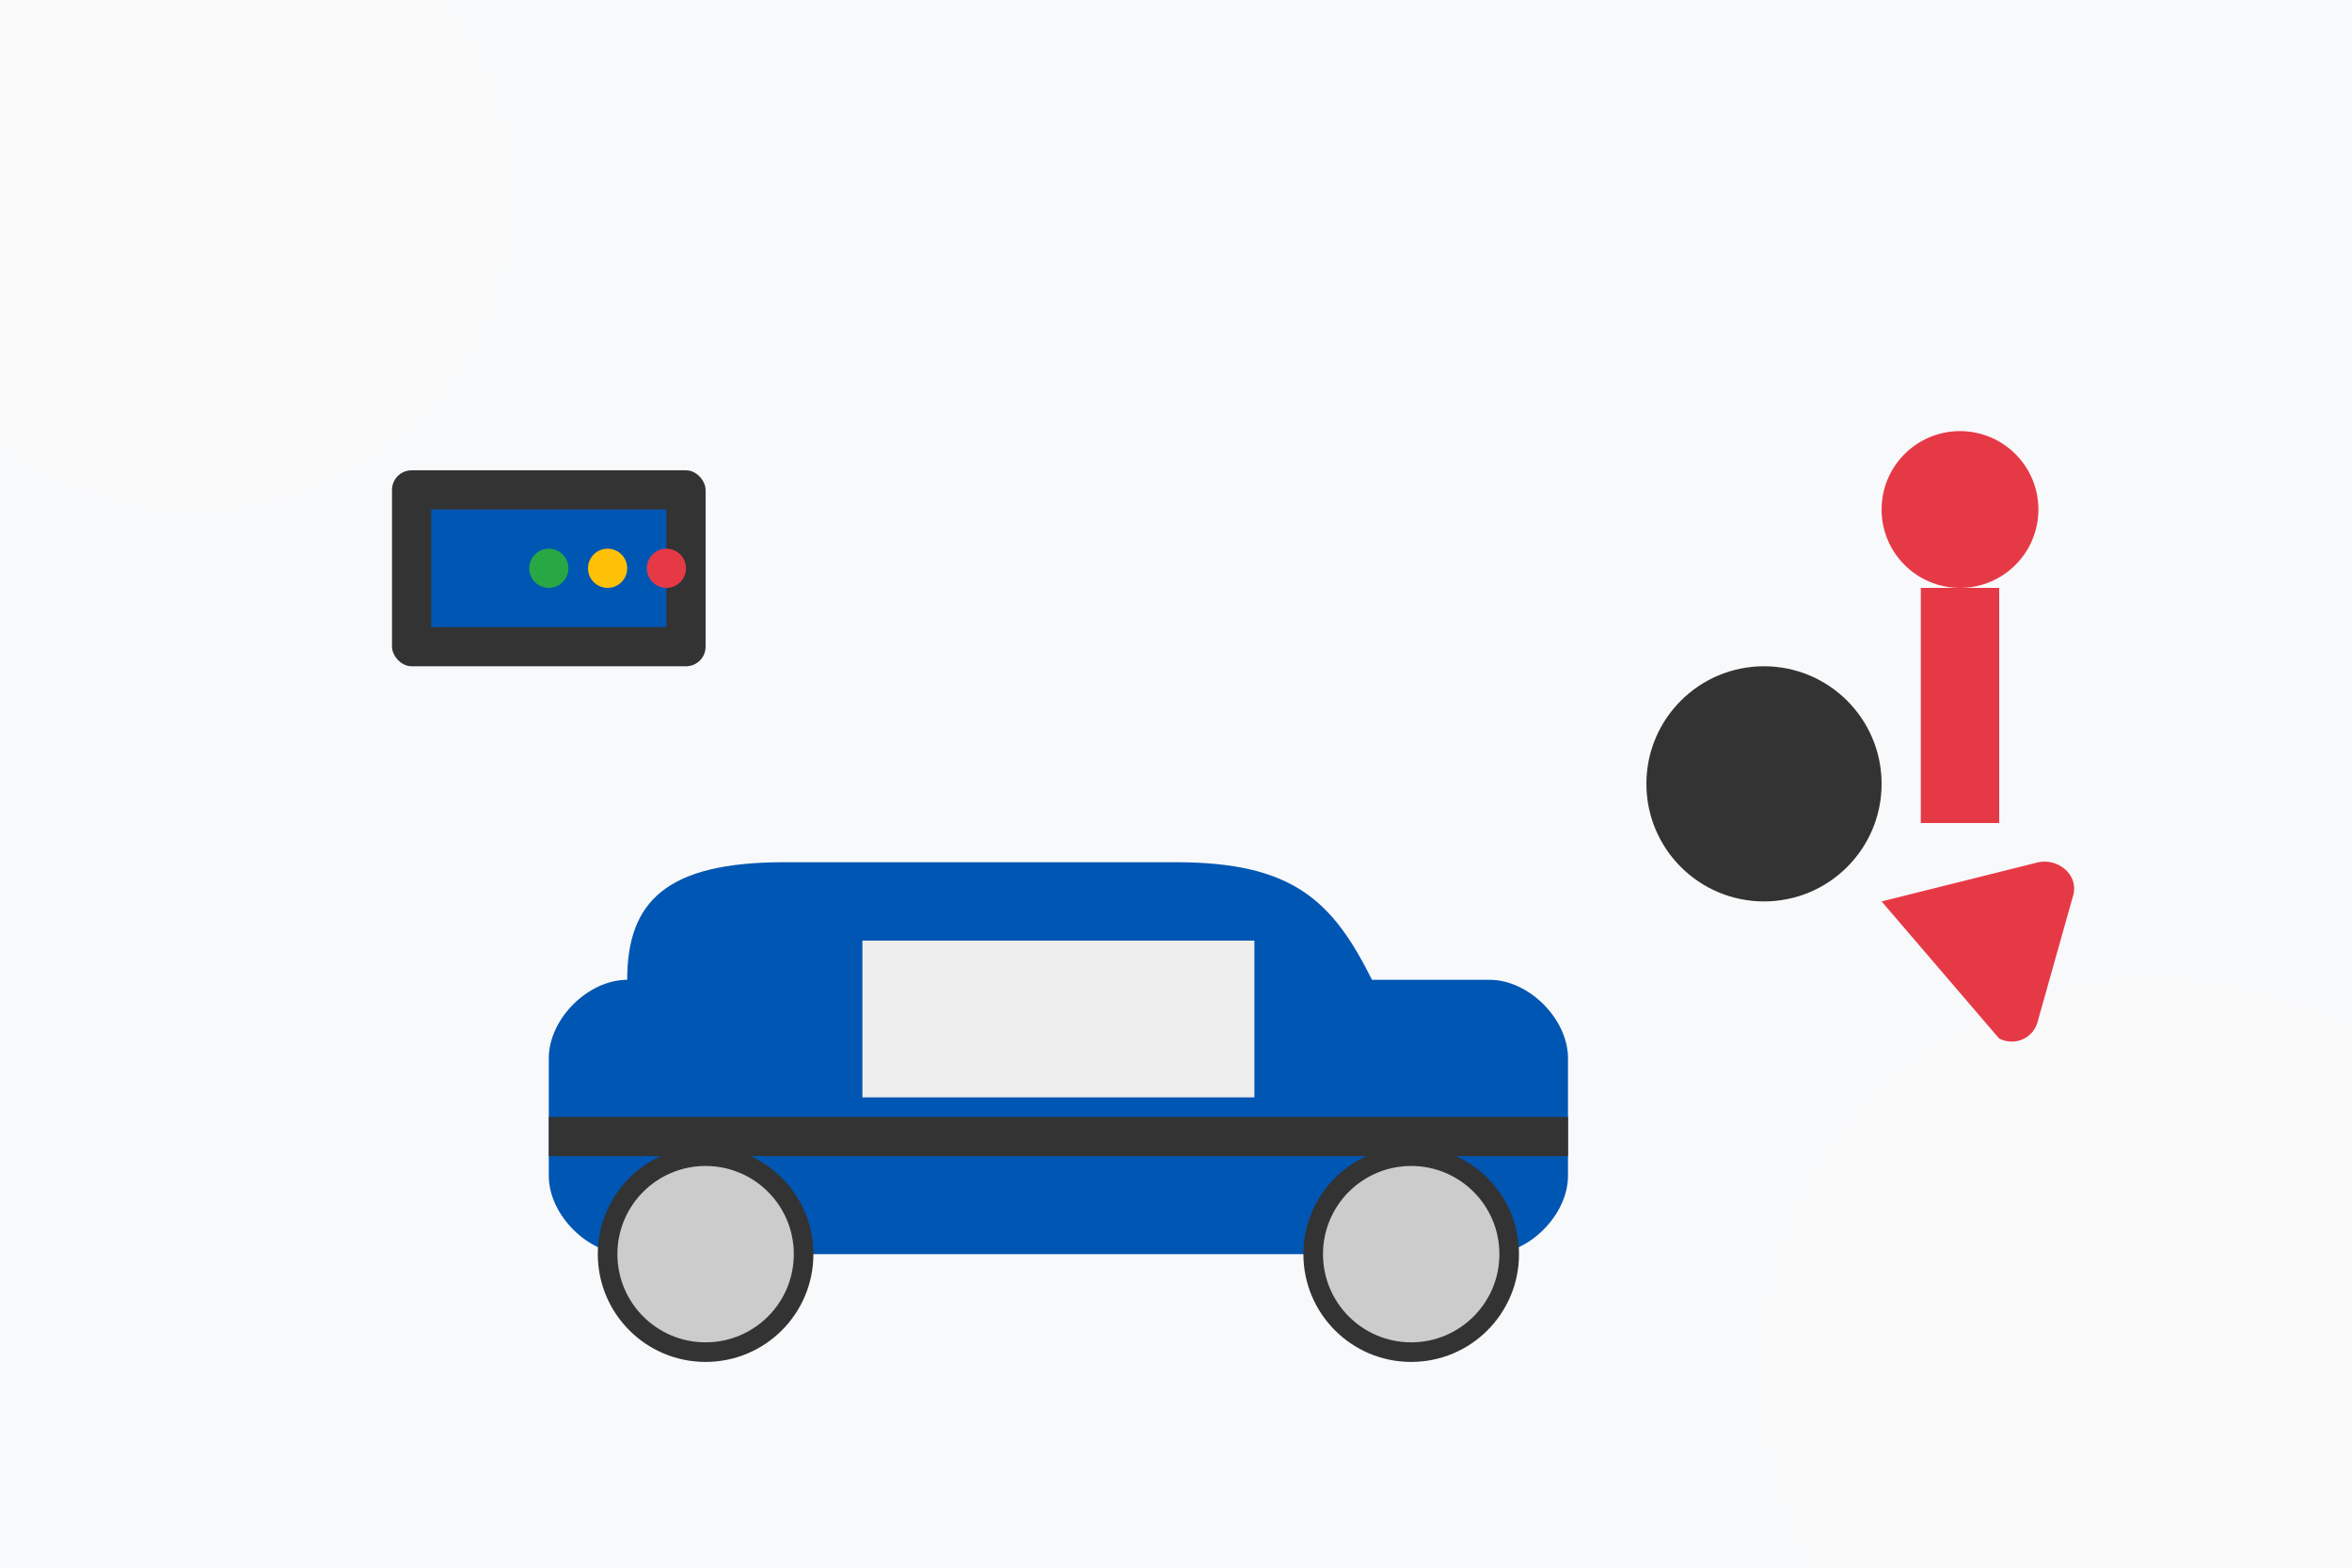
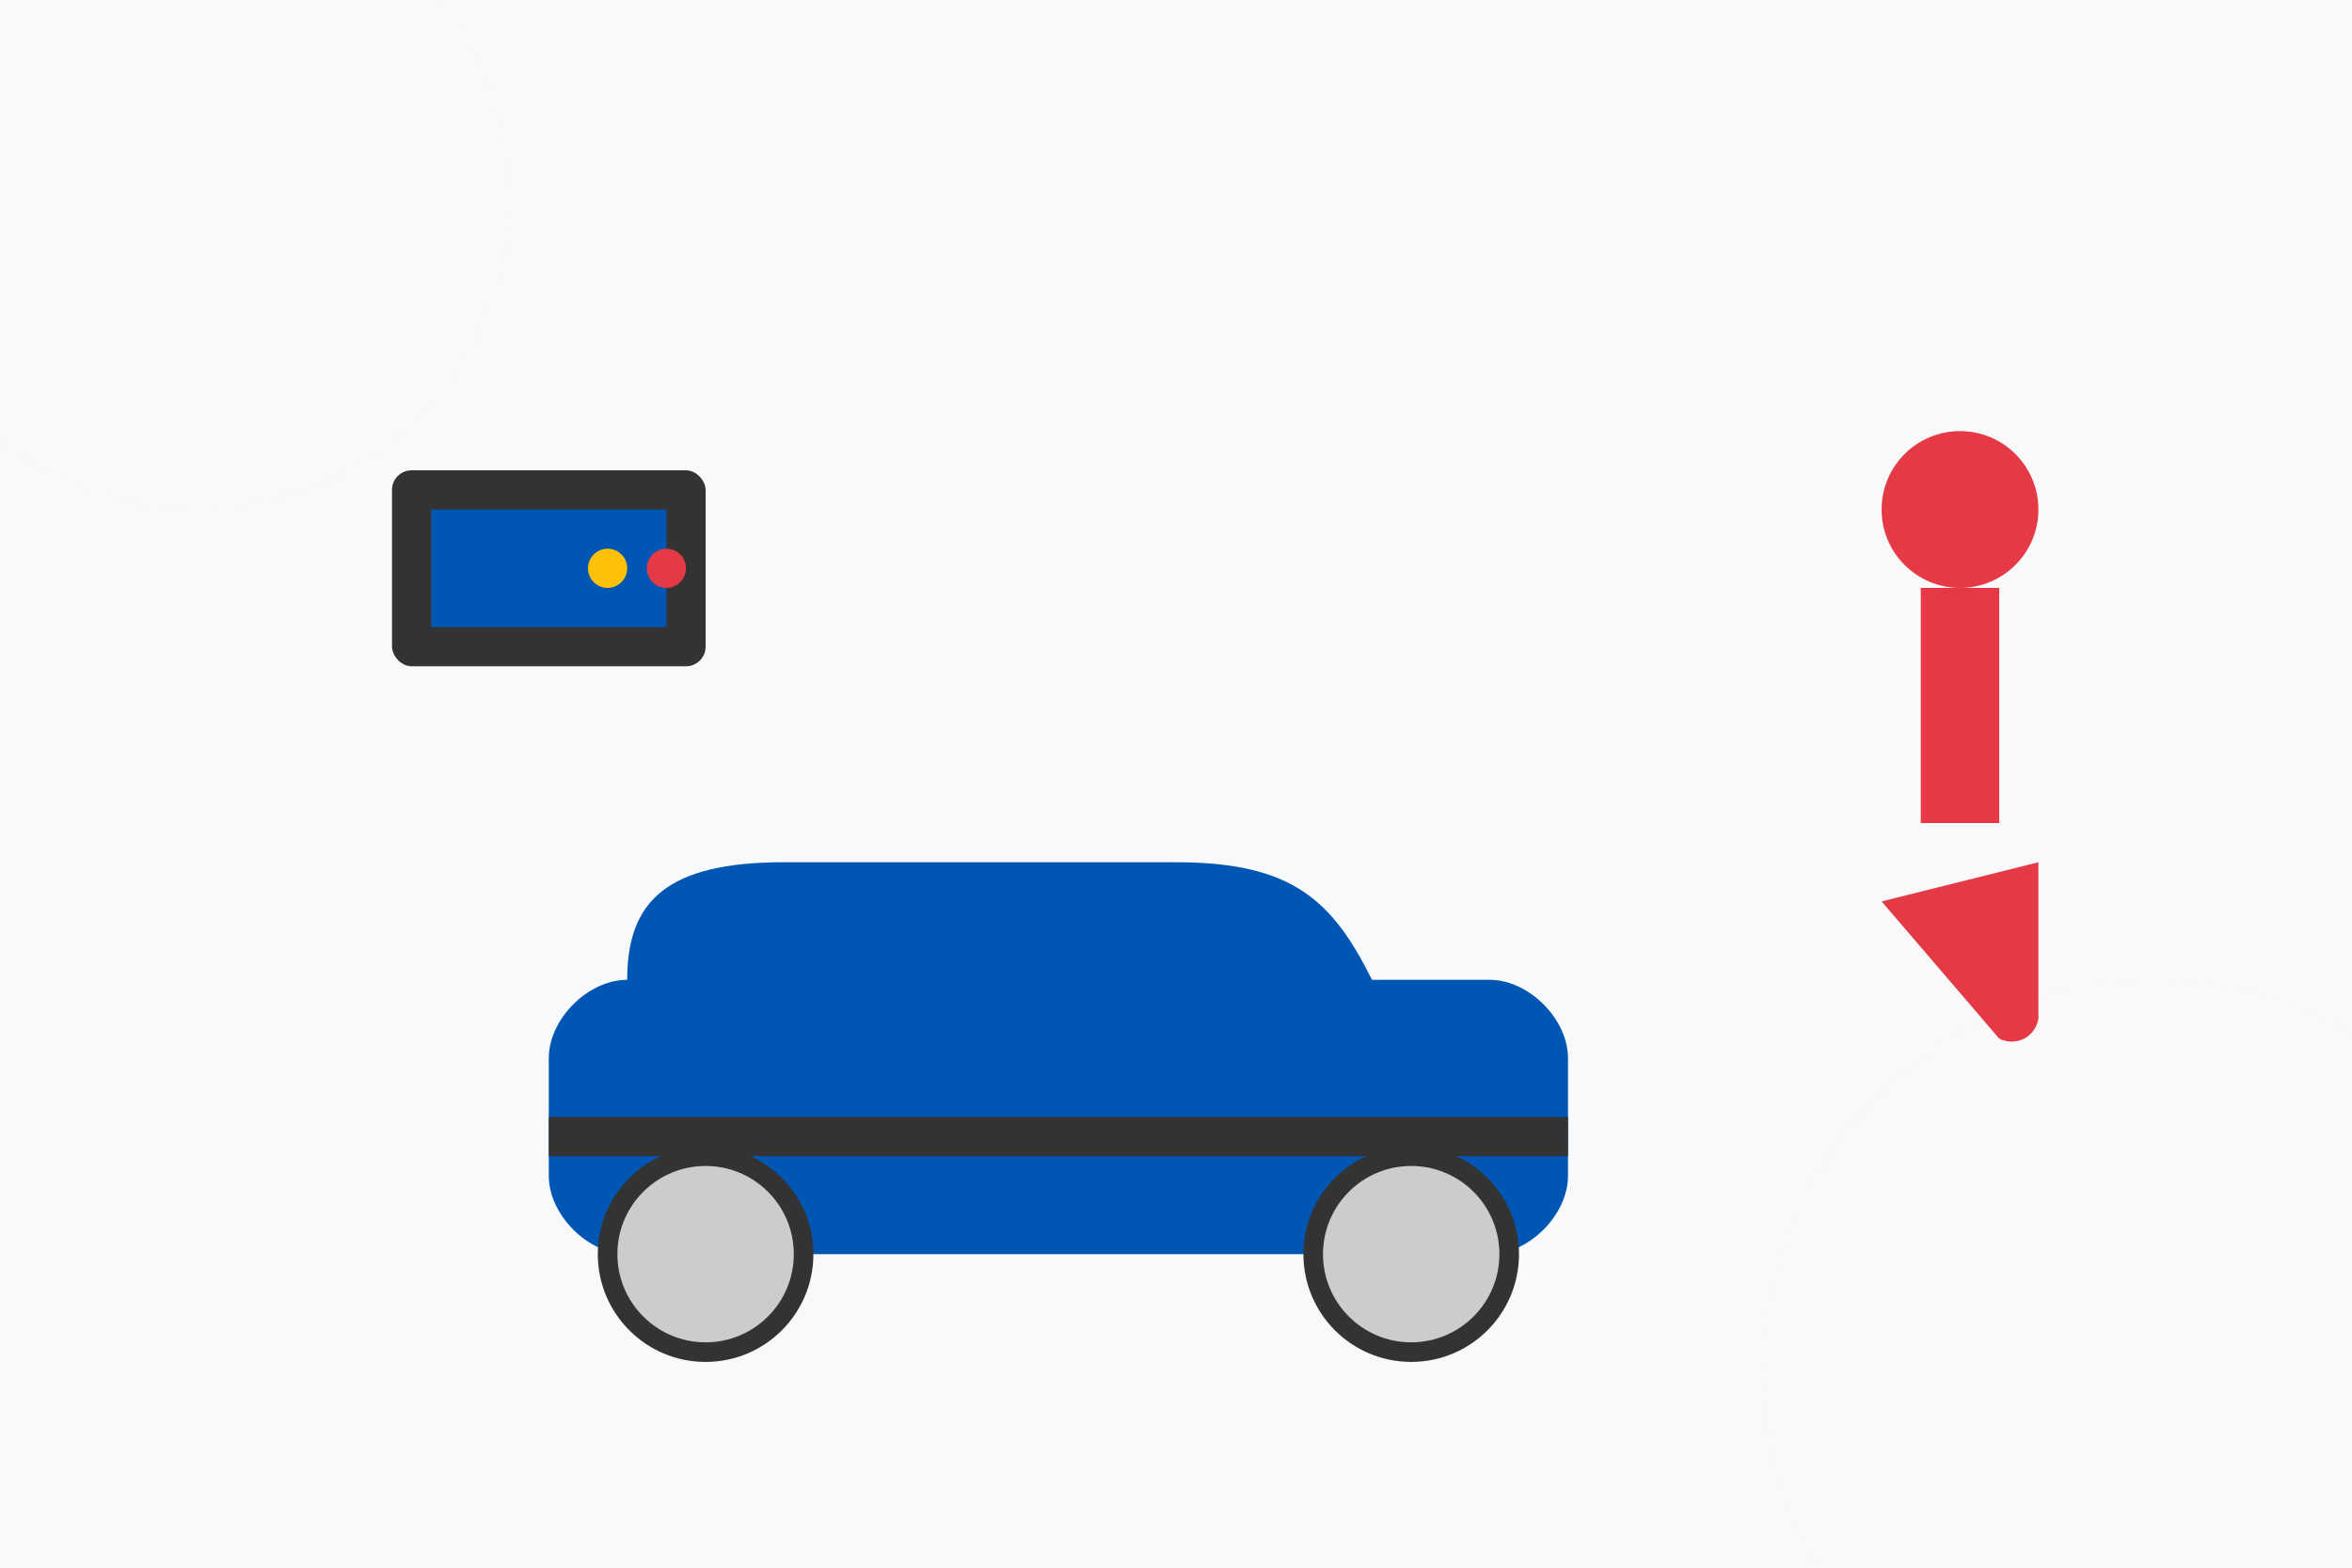
<svg xmlns="http://www.w3.org/2000/svg" width="600" height="400" viewBox="0 0 600 400">
  <style>
    .car { fill: #0056b3; }
    .tools { fill: #e63946; }
    .mechanic { fill: #333; }
    .circle { fill: #f8f9fa; opacity: 0.8; }
    .background { fill: #f8f9fa; }
  </style>
  <rect width="600" height="400" class="background" />
  <circle cx="50" cy="50" r="80" class="circle" />
  <circle cx="550" cy="350" r="100" class="circle" />
  <g class="car">
    <path d="M160,250 C160,230 170,220 200,220 L300,220 C330,220 340,230 350,250 L380,250 C390,250 400,260 400,270 L400,300 C400,310 390,320 380,320 L160,320 C150,320 140,310 140,300 L140,270 C140,260 150,250 160,250 Z" />
    <circle cx="180" cy="320" r="25" stroke="#333" stroke-width="5" fill="#ccc" />
    <circle cx="360" cy="320" r="25" stroke="#333" stroke-width="5" fill="#ccc" />
-     <rect x="220" y="240" width="100" height="40" fill="#eee" />
    <rect x="140" y="285" width="260" height="10" fill="#333" />
  </g>
  <g class="mechanic">
-     <circle cx="450" cy="200" r="30" />
    <path d="M450,230 L450,280" />
    <path d="M450,250 L420,270" />
    <path d="M450,250 L480,230" />
    <path d="M450,280 L430,320" />
    <path d="M450,280 L470,320" />
  </g>
  <g class="tools">
-     <path d="M480,230 L520,220 C525,219 530,223 529,228 L520,260 C519,265 514,267 510,265 L480,230 Z" />
+     <path d="M480,230 L520,220 L520,260 C519,265 514,267 510,265 L480,230 Z" />
    <circle cx="500" cy="130" r="20" />
    <rect x="490" y="150" width="20" height="60" />
  </g>
  <g transform="translate(100, 120)">
    <rect x="0" y="0" width="80" height="50" rx="5" fill="#333" />
    <rect x="10" y="10" width="60" height="30" fill="#0056b3" />
    <circle cx="70" cy="25" r="5" fill="#e63946" />
    <circle cx="55" cy="25" r="5" fill="#ffc107" />
-     <circle cx="40" cy="25" r="5" fill="#28a745" />
  </g>
</svg>